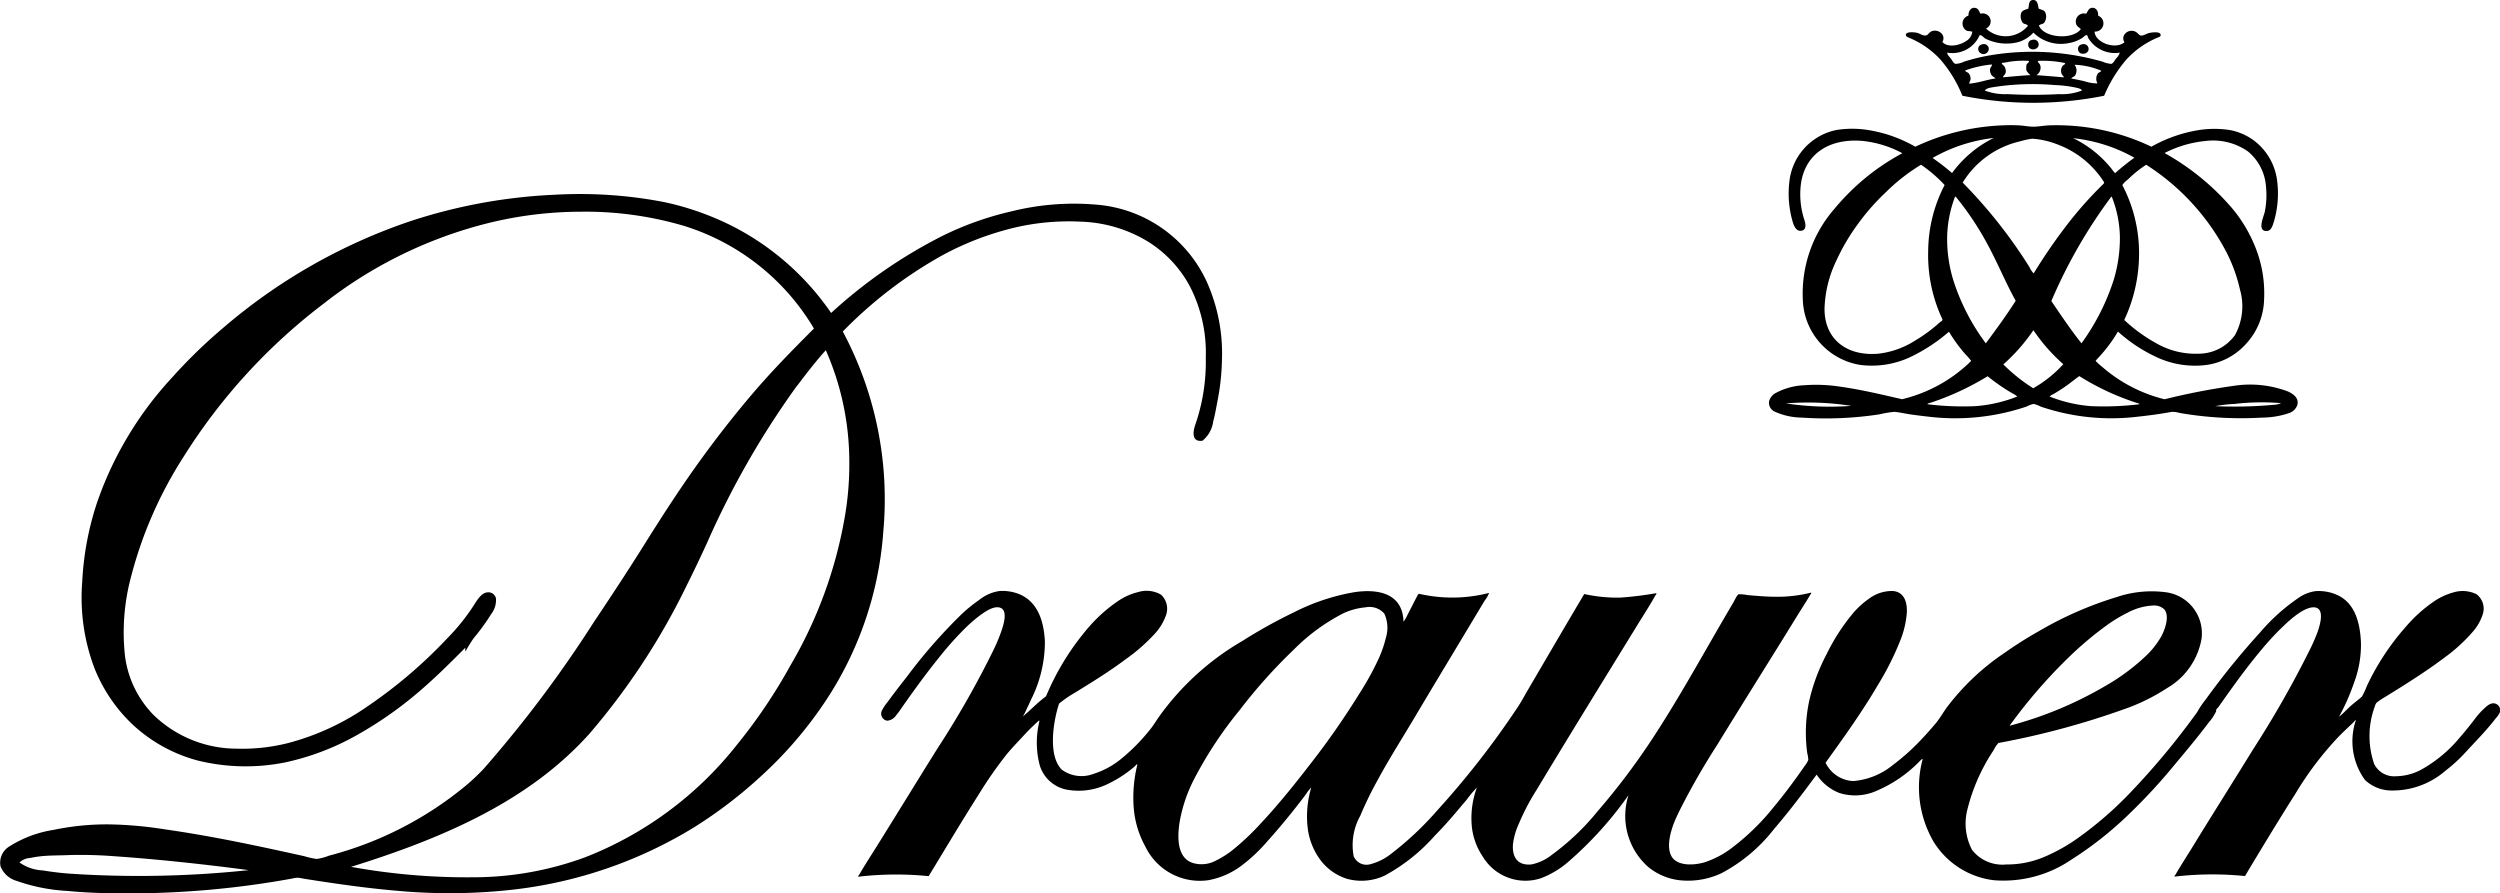
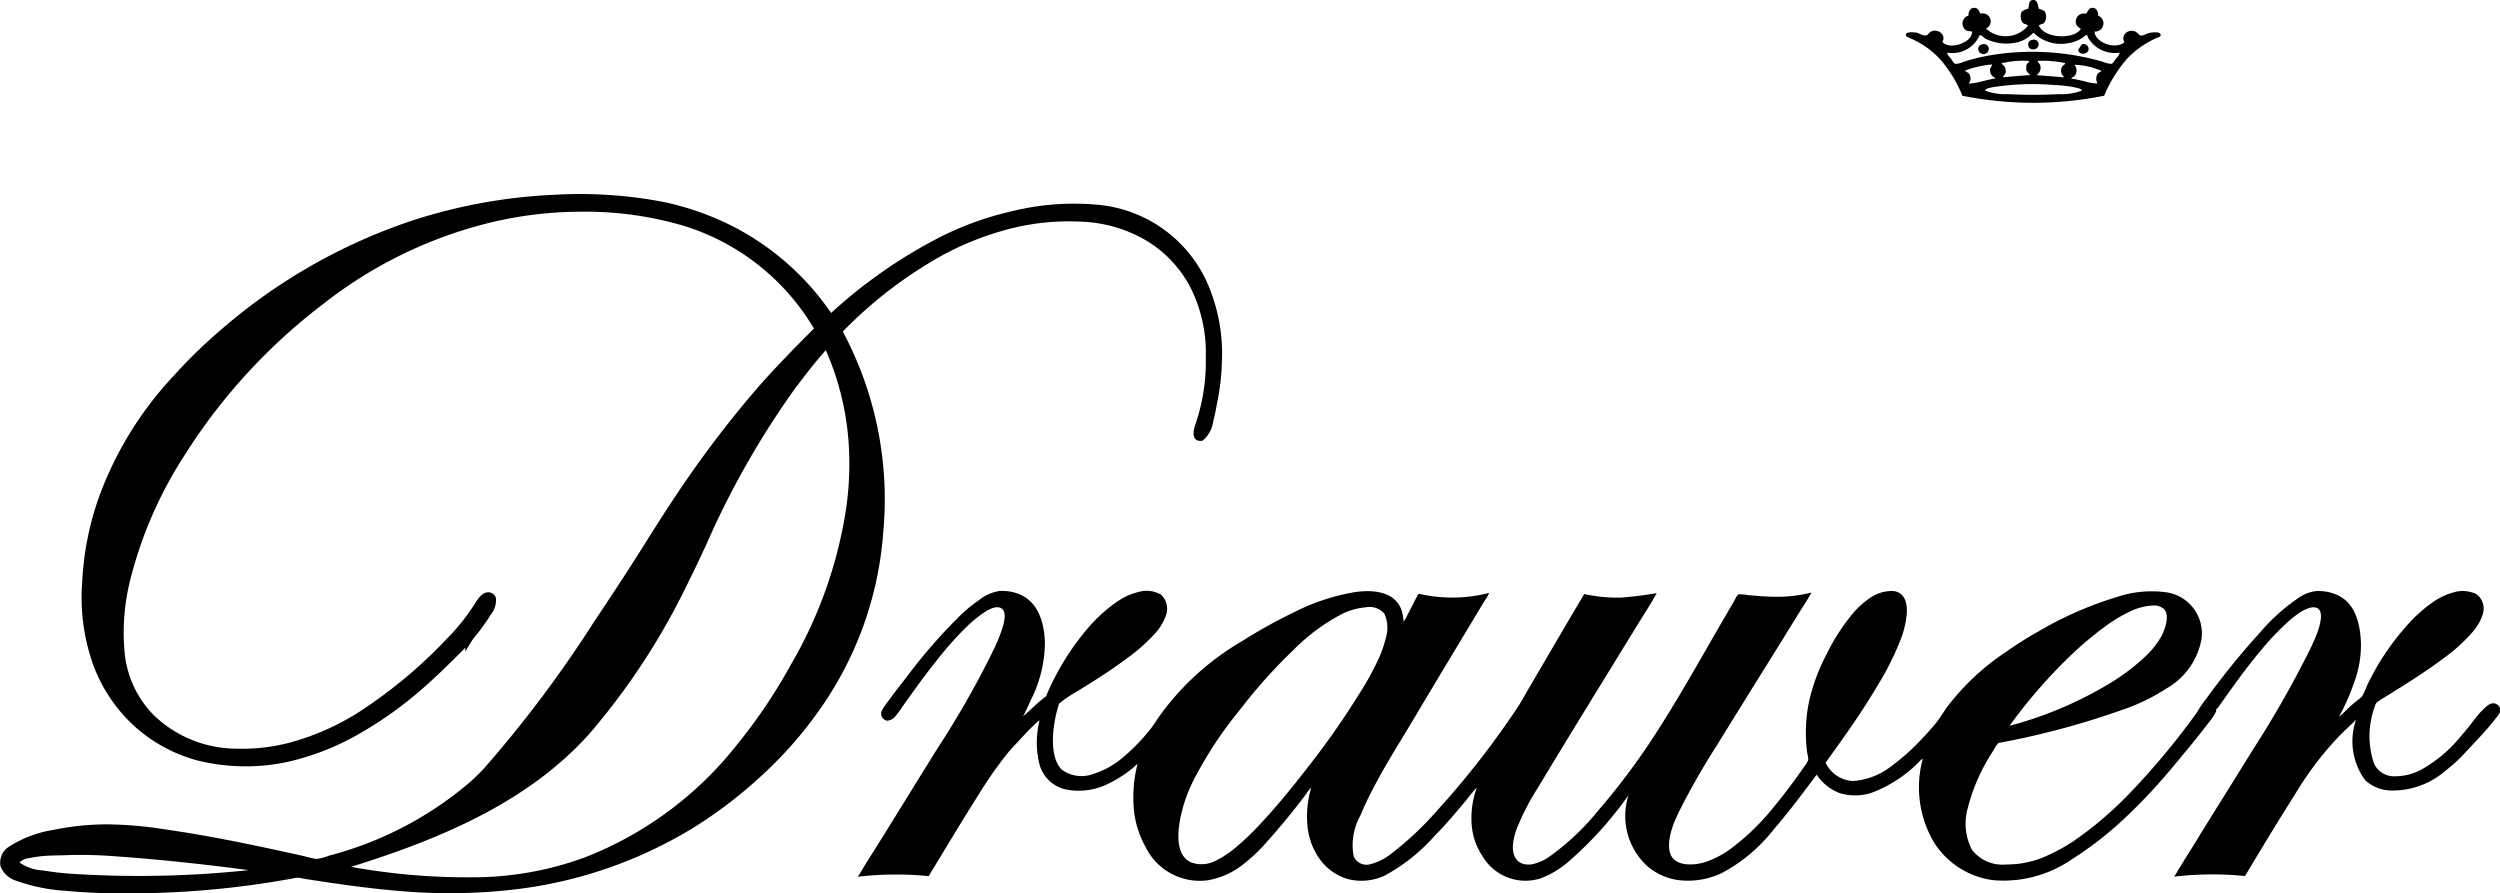
<svg xmlns="http://www.w3.org/2000/svg" width="152" height="54.323" viewBox="0 0 152 54.323">
  <defs>
    <clipPath id="a">
      <rect width="152" height="54.323" fill="none" />
    </clipPath>
  </defs>
  <g transform="translate(0 0)" clip-path="url(#a)">
    <path d="M210.738.518c.124.074.286.074.383.2a.626.626,0,0,1-.049.667c-.093.1-.215.067-.317.166.3.767,2.055.891,2.55.217-.091-.089-.236-.156-.284-.3a.493.493,0,0,1,.6-.632c.1-.113.135-.3.3-.35.252-.07.459.148.433.467a.5.5,0,0,1-.216.966c.022.665,1.252,1.124,1.817.651-.25-.387.186-.82.615-.667.144.05.212.164.334.25.21.042.345-.1.567-.15.205-.043.7-.1.684.134-.008.114-.137.123-.267.184a5.453,5.453,0,0,0-1.817,1.3,8.291,8.291,0,0,0-1.351,2.2,21.863,21.863,0,0,1-8.62,0,7.763,7.763,0,0,0-1.35-2.217,5.352,5.352,0,0,0-1.834-1.284c-.13-.058-.245-.1-.25-.184-.013-.208.391-.19.634-.15.21.034.385.21.6.166.116-.023.172-.184.333-.25.408-.164.9.229.651.65.346.377,1.065.2,1.433-.049a.756.756,0,0,0,.384-.568c-.116-.058-.24-.029-.334-.066a.5.5,0,0,1,.1-.917c.009-.316.174-.527.435-.467.178.042.208.193.3.35a.481.481,0,0,1,.334.9,1.761,1.761,0,0,0,2.551-.167c-.065-.119-.217-.077-.317-.184a.665.665,0,0,1-.086-.618c.067-.131.245-.186.419-.233.065-.211.01-.515.283-.533s.3.253.35.517m2.685,1.767a2.116,2.116,0,0,1-.835.333,2.381,2.381,0,0,1-2.167-.634,2.046,2.046,0,0,1-.883.566,2.877,2.877,0,0,1-2.035-.2c-.123-.073-.2-.214-.348-.216A1.81,1.81,0,0,1,205.17,3.2c.041.177.131.232.233.366.082.107.153.285.283.317a1.326,1.326,0,0,0,.517-.134,11.893,11.893,0,0,1,1.667-.4,15.5,15.5,0,0,1,6.753.4,1.554,1.554,0,0,0,.533.134c.121-.031.2-.21.283-.317a.9.9,0,0,0,.234-.366,1.883,1.883,0,0,1-1.935-.918c-.02-.043-.011-.13-.083-.15-.1.013-.157.1-.233.15M208.705,3.8c-.074.015-.173,0-.218.067.044.057.1.087.15.148a.531.531,0,0,1,.1.368c-.019.161-.152.212-.167.317.552-.049,1.1-.1,1.668-.134a.966.966,0,0,1-.251-.3A1.325,1.325,0,0,1,210,3.936c.033-.093.156-.121.15-.234a5.4,5.4,0,0,0-1.449.1m1.983-.1c.012.119.117.152.15.268a.531.531,0,0,1-.233.6c.562.039,1.117.086,1.667.134-.01-.089-.1-.126-.134-.217a.517.517,0,0,1,.05-.468c.057-.079.152-.071.166-.183a6.4,6.4,0,0,0-1.667-.133m-4.418.584c.038.088.152.1.217.166a.534.534,0,0,1,.117.349c-.006.11-.082.19-.084.285.587-.052,1.042-.236,1.6-.317-.072-.086-.182-.113-.249-.217a.535.535,0,0,1-.084-.333c.014-.131.123-.182.117-.3a6.355,6.355,0,0,0-1.634.368m6.653-.35a.551.551,0,0,1,.033.65c-.066.085-.179.1-.233.184.273.049.535.106.8.166a2.563,2.563,0,0,0,.8.134.572.572,0,0,1,.017-.6c.063-.079.169-.089.217-.167a4.5,4.5,0,0,0-1.634-.367m.133,1.4a7.319,7.319,0,0,0-1.333-.166,15.549,15.549,0,0,0-3.785.134c-.17.035-.372.057-.467.2a3.483,3.483,0,0,0,1.384.217,29.393,29.393,0,0,0,3.134,0,3.4,3.4,0,0,0,1.384-.217c-.047-.114-.206-.137-.317-.167" transform="translate(-86.788 0)" fill-rule="evenodd" />
    <path d="M215.941,4.226a.291.291,0,0,1,.367.267c.021.389-.675.46-.634-.018.011-.136.095-.224.267-.249" transform="translate(-92.357 -1.807)" fill-rule="evenodd" />
    <path d="M210.581,4.713a.306.306,0,0,1,.417.217.322.322,0,0,1-.617.167.278.278,0,0,1,.2-.384" transform="translate(-90.083 -2.011)" fill-rule="evenodd" />
-     <path d="M221.195,4.713a.307.307,0,0,1,.4.167c.144.433-.559.552-.616.166a.264.264,0,0,1,.217-.333" transform="translate(-94.627 -2.011)" fill-rule="evenodd" />
-     <path d="M211.354,14.62a8.6,8.6,0,0,1,2.917-1.017,6.148,6.148,0,0,1,1.835,0,3.546,3.546,0,0,1,1.383.567,3.6,3.6,0,0,1,1.5,2.435,6.03,6.03,0,0,1-.2,2.617c-.079.248-.177.577-.516.517-.471-.082-.072-.908-.018-1.185a5.176,5.176,0,0,0,.068-1.516,3.043,3.043,0,0,0-1.1-2.134,3.7,3.7,0,0,0-2.568-.634,6.912,6.912,0,0,0-2.5.734,15.01,15.01,0,0,1,4.118,3.368,8.684,8.684,0,0,1,1.4,2.351,7.521,7.521,0,0,1,.534,3.2,4.108,4.108,0,0,1-1.084,2.668,3.961,3.961,0,0,1-2.436,1.3,5.509,5.509,0,0,1-3.132-.534,9.29,9.29,0,0,1-2.234-1.5,8.725,8.725,0,0,1-1.168,1.567c-.051.058-.184.2-.184.2,0,.062.358.348.418.4a9.055,9.055,0,0,0,3.768,1.95,41.269,41.269,0,0,1,4.218-.818,6.516,6.516,0,0,1,3.3.35c.309.148.641.375.566.783a.788.788,0,0,1-.484.517,5.256,5.256,0,0,1-1.683.284,21.879,21.879,0,0,1-5-.284,1.545,1.545,0,0,0-.484-.066c-.679.128-1.391.222-2.118.3a13.333,13.333,0,0,1-5.836-.617,2.226,2.226,0,0,0-.432-.167,1.858,1.858,0,0,0-.451.167,13.566,13.566,0,0,1-5.885.617c-.366-.04-.723-.086-1.083-.134s-.7-.134-1.051-.166a.32.32,0,0,0-.033,0,7.158,7.158,0,0,0-.867.149,21.461,21.461,0,0,1-4.735.2,4.086,4.086,0,0,1-1.65-.367.585.585,0,0,1-.333-.634.835.835,0,0,1,.35-.467,4.033,4.033,0,0,1,1.8-.5,9.469,9.469,0,0,1,2.134.082c1.407.2,2.567.489,3.8.768a8.962,8.962,0,0,0,4-2.134c.062-.061.2-.194.2-.2a4.593,4.593,0,0,0-.367-.417,9.544,9.544,0,0,1-.983-1.351,10.517,10.517,0,0,1-2.234,1.484,5.528,5.528,0,0,1-3.152.534,4.148,4.148,0,0,1-3.5-3.985,7.841,7.841,0,0,1,1.934-5.52,13.856,13.856,0,0,1,4.119-3.367,6.529,6.529,0,0,0-2.452-.751c-2.039-.16-3.477.828-3.718,2.635a4.987,4.987,0,0,0,.2,2.134c.1.286.157.672-.2.7-.263.021-.4-.239-.484-.5a6.148,6.148,0,0,1-.2-2.619,3.591,3.591,0,0,1,1.5-2.434,3.531,3.531,0,0,1,1.385-.584,6.14,6.14,0,0,1,1.834,0A8.349,8.349,0,0,1,197,14.62a13.66,13.66,0,0,1,5.319-1.3c.319-.015.647-.014.969,0,.29.013.585.079.882.083.313,0,.655-.072,1-.083a13.353,13.353,0,0,1,6.187,1.3m-9.588-.533a9.689,9.689,0,0,0-3.718,1.217,12.5,12.5,0,0,1,1.184.917,6.936,6.936,0,0,1,2.534-2.134m7.12,1.817c.064.077.223.316.266.317,0,0,.086-.076.134-.117.341-.293.7-.577,1.033-.816A9.707,9.707,0,0,0,206.6,14.1a6.762,6.762,0,0,1,2.285,1.8m-3.318-1.45a5.181,5.181,0,0,0-1.434-.317.043.043,0,0,0-.017,0,3.912,3.912,0,0,0-.7.149,5.547,5.547,0,0,0-3.534,2.519,29.958,29.958,0,0,1,4.068,5.151,1.139,1.139,0,0,0,.25.368,33.109,33.109,0,0,1,2-2.918,23.234,23.234,0,0,1,2.168-2.451c.042-.042.117-.1.116-.166a5.721,5.721,0,0,0-2.917-2.334m-10.3,2.883a13.357,13.357,0,0,0-1.718,1.934,12.607,12.607,0,0,0-1.351,2.284,7.178,7.178,0,0,0-.716,2.934c0,1.829,1.337,2.881,3.267,2.718a5.254,5.254,0,0,0,2.219-.784,9.435,9.435,0,0,0,1.517-1.117c.063-.054.166-.084.168-.183a9.15,9.15,0,0,1-.869-4.136,8.827,8.827,0,0,1,1-4.035,8.343,8.343,0,0,0-1.435-1.234,11.576,11.576,0,0,0-2.084,1.617m16.357,9.22a4.8,4.8,0,0,0,2.634.651,2.719,2.719,0,0,0,2.184-1.134,3.656,3.656,0,0,0,.3-2.767,9.489,9.489,0,0,0-.9-2.418,13.985,13.985,0,0,0-4.8-5.168,6.843,6.843,0,0,0-1.118.9,1.389,1.389,0,0,0-.333.334,8.923,8.923,0,0,1,1.017,4.168,9.528,9.528,0,0,1-.9,4.036,9.576,9.576,0,0,0,1.919,1.4m-10.171-5.884a17.949,17.949,0,0,0-1.985-3c-.007-.011-.032-.014-.05-.017a7.3,7.3,0,0,0-.482,2.5,8.6,8.6,0,0,0,.366,2.552,13,13,0,0,0,1.985,3.867c.627-.841,1.246-1.688,1.817-2.585-.588-1.063-1.07-2.226-1.65-3.317m7.619,2.016a8.839,8.839,0,0,0,.367-2.55,6.933,6.933,0,0,0-.484-2.451c0-.011,0-.02-.017-.017s0-.02-.017-.017a30.865,30.865,0,0,0-3.65,6.352c.592.874,1.181,1.751,1.833,2.568a13.639,13.639,0,0,0,1.968-3.886m-6.72,5.17a10.335,10.335,0,0,0,1.818,1.45A7.485,7.485,0,0,0,206,27.842a10.766,10.766,0,0,1-1.818-2.068,11.092,11.092,0,0,1-1.834,2.085m.634,1.8a11.926,11.926,0,0,1-1.583-1.084,16.732,16.732,0,0,1-3.436,1.6c-.073.025-.177.032-.233.1a17.555,17.555,0,0,0,2.951.117,8.655,8.655,0,0,0,2.519-.584.845.845,0,0,0-.218-.15m7.42.516a15.536,15.536,0,0,1-3.417-1.6c-.019-.021-.036.006-.05.018-.276.2-.551.427-.85.632-.226.156-.456.3-.684.435a.722.722,0,0,0-.234.15,8.642,8.642,0,0,0,2.519.584,17.857,17.857,0,0,0,2.952-.117c-.057-.068-.16-.075-.234-.1m-21.276.05a18.005,18.005,0,0,0,3.986.15,17.11,17.11,0,0,0-3.986-.15m27.261.034a7.956,7.956,0,0,0-1.151.134,26.654,26.654,0,0,0,3.568-.083,1.219,1.219,0,0,0,.435-.1,13.989,13.989,0,0,0-2.851.05" transform="translate(-80.551 -5.699)" fill-rule="evenodd" />
+     <path d="M221.195,4.713a.307.307,0,0,1,.4.167c.144.433-.559.552-.616.166" transform="translate(-94.627 -2.011)" fill-rule="evenodd" />
    <path d="M50.537,27.862a30.138,30.138,0,0,1,6.736-4.668,19,19,0,0,1,4.2-1.5,15.716,15.716,0,0,1,5.151-.416,8.084,8.084,0,0,1,6.737,4.669,10.641,10.641,0,0,1,.934,4.769,14.371,14.371,0,0,1-.284,2.568c-.072.379-.141.791-.25,1.184a1.8,1.8,0,0,1-.65,1.166c-.706.1-.573-.607-.417-1.033a11.664,11.664,0,0,0,.617-4.018,8.825,8.825,0,0,0-.966-4.335,7.218,7.218,0,0,0-2.569-2.734,8.367,8.367,0,0,0-4.085-1.2,14.449,14.449,0,0,0-4.718.55A17.83,17.83,0,0,0,57.224,24.4,26.351,26.351,0,0,0,51.237,29c.015,0,.017.006.017.017a21.648,21.648,0,0,1,2.451,12.138A21.365,21.365,0,0,1,49.82,52.005a24.386,24.386,0,0,1-3.452,3.934,27.613,27.613,0,0,1-4.168,3.2,26.819,26.819,0,0,1-10.956,3.783,34.52,34.52,0,0,1-7,.084c-1.92-.159-3.856-.441-5.718-.734-.15-.023-.28-.058-.4-.067a1.4,1.4,0,0,0-.367.05,55.382,55.382,0,0,1-10.153.9c-1.2,0-2.4-.038-3.535-.15A10.97,10.97,0,0,1,1,62.392a1.484,1.484,0,0,1-.968-.882,1.151,1.151,0,0,1,.551-1.217,7.026,7.026,0,0,1,2.685-1,15.83,15.83,0,0,1,3.351-.333,23.73,23.73,0,0,1,3.385.3c2.936.417,5.69,1.014,8.5,1.635a4.611,4.611,0,0,0,.751.167,3.287,3.287,0,0,0,.75-.2A21.613,21.613,0,0,0,28.4,56.54a13.236,13.236,0,0,0,1-.95,73.783,73.783,0,0,0,6.7-8.92c1.047-1.564,2.083-3.138,3.085-4.737s2.018-3.179,3.1-4.7,2.224-2.992,3.418-4.4,2.479-2.715,3.785-4.02a14,14,0,0,0-7.936-6.252,21.164,21.164,0,0,0-6.236-.851,23.609,23.609,0,0,0-6.236.851,26.657,26.657,0,0,0-9.42,4.752,35.059,35.059,0,0,0-8.47,9.253,25.144,25.144,0,0,0-3.235,7.387A13.062,13.062,0,0,0,7.6,48.721a6.25,6.25,0,0,0,1.733,3.584,7.279,7.279,0,0,0,5.036,2.051,11.337,11.337,0,0,0,3.185-.35,15.278,15.278,0,0,0,4.835-2.252,29.072,29.072,0,0,0,4.785-4.085,12.643,12.643,0,0,0,1.584-1.951c.22-.338.488-.847.9-.867a.472.472,0,0,1,.5.383,1.422,1.422,0,0,1-.3.95,13.435,13.435,0,0,1-1.068,1.468,8.827,8.827,0,0,0-.482.783c-.038-.038-.006-.149-.017-.216-.987.994-1.98,1.98-3.067,2.884a23.255,23.255,0,0,1-3.535,2.435,15.518,15.518,0,0,1-4.335,1.651,12.173,12.173,0,0,1-5.352-.116,9.32,9.32,0,0,1-3.869-2.119A9.543,9.543,0,0,1,5.719,49.4,12.144,12.144,0,0,1,5,44.2a17.985,17.985,0,0,1,.968-5,21.517,21.517,0,0,1,4.519-7.435,30.957,30.957,0,0,1,3.034-2.951,34.3,34.3,0,0,1,11.4-6.519,32.654,32.654,0,0,1,8.837-1.618,26.947,26.947,0,0,1,6.635.45,17.2,17.2,0,0,1,4.152,1.467,16.234,16.234,0,0,1,5.986,5.269m-2.052,4.4A52.287,52.287,0,0,0,43,41.817c-.39.858-.8,1.712-1.218,2.552a41.819,41.819,0,0,1-5.951,9.087c-3.585,3.993-8.653,6.273-14.489,8.086a39.482,39.482,0,0,0,7.4.635,19.711,19.711,0,0,0,6.837-1.217,21.892,21.892,0,0,0,9.238-6.853,32.464,32.464,0,0,0,3.235-4.8,26.8,26.8,0,0,0,3.268-8.8,18.76,18.76,0,0,0,.317-3.718,16.864,16.864,0,0,0-1.418-6.637c0-.009,0-.019-.017-.015-.6.671-1.168,1.4-1.718,2.134M7.12,60.91a26.771,26.771,0,0,0-2.9-.085c-.56.027-1.142.014-1.668.067a6.362,6.362,0,0,0-.75.117.97.97,0,0,0-.617.267,2.646,2.646,0,0,0,1.4.482c.534.086,1.111.161,1.683.2a63.316,63.316,0,0,0,10.856-.216c-2.511-.331-5.263-.639-8-.833" transform="translate(0 -8.838)" fill-rule="evenodd" />
    <path d="M124.406,64.705a2.036,2.036,0,0,0,.234-.4c.184-.348.374-.737.567-1.1a.548.548,0,0,1,.134-.2,8.964,8.964,0,0,0,4.267-.05,1.772,1.772,0,0,1-.266.465c-1.431,2.392-2.863,4.751-4.3,7.171-.747,1.256-1.542,2.5-2.268,3.851a21.7,21.7,0,0,0-1,2.068,3.673,3.673,0,0,0-.4,2.451.842.842,0,0,0,1.033.483,3.376,3.376,0,0,0,1.234-.618,19.442,19.442,0,0,0,2.834-2.667,52.361,52.361,0,0,0,4.835-6.2c.25-.367.457-.763.683-1.149,1.12-1.91,2.265-3.879,3.4-5.787a9.418,9.418,0,0,0,2.2.218,21.793,21.793,0,0,0,2.168-.268c.063.033-.023.1-.032.118-.345.624-.751,1.241-1.134,1.866-2.05,3.339-4.048,6.566-6.087,9.955a13.937,13.937,0,0,0-1.1,2.1,4.063,4.063,0,0,0-.35,1.25c-.046.768.29,1.288,1.134,1.2a2.925,2.925,0,0,0,1.233-.584,14.83,14.83,0,0,0,2.785-2.651,41.859,41.859,0,0,0,3.135-4.118c1.814-2.721,3.378-5.635,5.085-8.521.1-.17.257-.518.35-.549a2.4,2.4,0,0,1,.55.05c.566.046,1.129.1,1.7.1a8.385,8.385,0,0,0,2.15-.251c.051.021-.013.078-.015.083-.274.468-.608.975-.9,1.451-1.58,2.567-3.2,5.133-4.786,7.72a43.861,43.861,0,0,0-2.283,3.984c-.132.277-.269.554-.385.868-.207.571-.443,1.5-.05,2.017.377.491,1.292.472,1.969.266a5.582,5.582,0,0,0,1.634-.866,14.191,14.191,0,0,0,2.535-2.468c.637-.762,1.285-1.631,1.885-2.5a1.665,1.665,0,0,0,.234-.383,2.385,2.385,0,0,0-.068-.433,9.253,9.253,0,0,1,.117-3.134,11.557,11.557,0,0,1,1.066-2.869,12.147,12.147,0,0,1,1.535-2.4,4.984,4.984,0,0,1,1.017-.951,2.332,2.332,0,0,1,1.483-.483c.634.054.888.618.835,1.367a5.631,5.631,0,0,1-.385,1.618,17.208,17.208,0,0,1-1.333,2.667c-1.02,1.74-2.105,3.238-3.217,4.786a1.955,1.955,0,0,0,1.684,1.116,4.366,4.366,0,0,0,2.416-.983,13.242,13.242,0,0,0,1.786-1.615c.28-.293.546-.6.8-.9s.458-.668.7-1a14.6,14.6,0,0,1,3.5-3.3,24.11,24.11,0,0,1,2.085-1.317,21.971,21.971,0,0,1,4.718-2.068,6.643,6.643,0,0,1,2.969-.3,2.521,2.521,0,0,1,2.2,2.834,4.328,4.328,0,0,1-2.1,3,11.96,11.96,0,0,1-2.25,1.15,49.175,49.175,0,0,1-8,2.185,1.9,1.9,0,0,0-.3.45,11.419,11.419,0,0,0-1.584,3.584,3.44,3.44,0,0,0,.283,2.469,2.339,2.339,0,0,0,2.068.883,5.833,5.833,0,0,0,2.451-.517,10.584,10.584,0,0,0,1.883-1.067,22.225,22.225,0,0,0,3.168-2.733,45.845,45.845,0,0,0,4.036-4.836,1.537,1.537,0,0,0,.15-.233,5.42,5.42,0,0,1,.451-.65,46.6,46.6,0,0,1,3.3-4.068,11.817,11.817,0,0,1,2.333-2.1,2.376,2.376,0,0,1,1.052-.416,2.789,2.789,0,0,1,1.267.216c1.032.447,1.425,1.531,1.484,2.918a6.536,6.536,0,0,1-.433,2.469,12.989,12.989,0,0,1-.9,2.033c.232-.174.437-.406.667-.617s.5-.4.717-.6c.013-.015.022-.035.033-.05a4.222,4.222,0,0,0,.267-.584,15.176,15.176,0,0,1,2.334-3.568,8.868,8.868,0,0,1,1.768-1.6,3.96,3.96,0,0,1,1.149-.533,1.934,1.934,0,0,1,1.418.1,1.1,1.1,0,0,1,.383,1.234,3.018,3.018,0,0,1-.616,1.067,10.188,10.188,0,0,1-1.767,1.6c-1.106.833-2.335,1.6-3.552,2.351a4.366,4.366,0,0,0-.5.333.462.462,0,0,0-.116.217,5.2,5.2,0,0,0-.05,3.519,1.351,1.351,0,0,0,1.333.75,3.329,3.329,0,0,0,1.618-.45,8.244,8.244,0,0,0,2.252-1.9c.308-.351.636-.758.933-1.15a4.543,4.543,0,0,1,.483-.551c.193-.182.4-.394.65-.383a.42.42,0,0,1,.367.566,1.256,1.256,0,0,1-.233.334c-.565.743-1.258,1.438-1.867,2.1a8.99,8.99,0,0,1-1.183,1.085,4.9,4.9,0,0,1-3.268,1.217,2.366,2.366,0,0,1-1.636-.633,4,4,0,0,1-.567-3.619c-.022-.066-.078.047-.116.084-.288.274-.607.572-.9.867a19.9,19.9,0,0,0-2.636,3.468c-1.049,1.654-2.085,3.368-3.083,5.034a19.728,19.728,0,0,0-4.269.033c-.055-.034.025-.082.034-.1.344-.6.747-1.213,1.116-1.817,1.177-1.921,2.414-3.873,3.6-5.8a62.468,62.468,0,0,0,3.416-5.986,11.677,11.677,0,0,0,.485-1.084c.138-.376.447-1.308.017-1.534-.315-.166-.826.106-1.116.3a6.889,6.889,0,0,0-.834.684,16.573,16.573,0,0,0-1.468,1.567c-.945,1.128-1.777,2.3-2.6,3.468-.045.063-.115.1-.134.166-.007.025.008.059,0,.083a2.89,2.89,0,0,1-.451.684c-.642.854-1.339,1.688-2.034,2.519a34.663,34.663,0,0,1-2.918,3.152,21.671,21.671,0,0,1-3.4,2.667,7.316,7.316,0,0,1-4.719,1.251,5,5,0,0,1-3.684-2.385,6.6,6.6,0,0,1-.635-4.984c-.068,0-.124.074-.166.115a8.05,8.05,0,0,1-2.8,1.885,3.189,3.189,0,0,1-2.1.066,2.938,2.938,0,0,1-1.384-1.117c-.806,1.09-1.663,2.231-2.583,3.3a9.937,9.937,0,0,1-3.186,2.686,4.781,4.781,0,0,1-2.416.449,3.651,3.651,0,0,1-2.085-.848,4.135,4.135,0,0,1-1.168-4.336,22.513,22.513,0,0,1-3.7,4.085,5.549,5.549,0,0,1-1.634.967,3.024,3.024,0,0,1-3.535-1.333,3.977,3.977,0,0,1-.667-1.934,5.384,5.384,0,0,1,.318-2.252,7.275,7.275,0,0,0-.617.735c-.616.731-1.243,1.493-1.934,2.184a11.145,11.145,0,0,1-3.052,2.435,3.33,3.33,0,0,1-2.284.2,3.225,3.225,0,0,1-1.617-1.134,4.09,4.09,0,0,1-.784-1.966,6.111,6.111,0,0,1,.217-2.452,2,2,0,0,0-.317.4c-.731.972-1.524,1.949-2.352,2.867a9.883,9.883,0,0,1-1.532,1.451,4.784,4.784,0,0,1-2.068.917,3.674,3.674,0,0,1-3.819-2.05,5.807,5.807,0,0,1-.7-2.285,8.288,8.288,0,0,1,.217-2.7c-.026-.057-.133.09-.184.133a7.393,7.393,0,0,1-1.618,1.05,4.019,4.019,0,0,1-2.551.333,2.136,2.136,0,0,1-1.583-1.466,5.437,5.437,0,0,1-.017-2.7c-.006-.053-.091.029-.133.068-.294.261-.606.58-.885.882-.319.35-.664.7-.966,1.068a24.362,24.362,0,0,0-1.668,2.385c-1.052,1.655-2.076,3.375-3.085,5.034a19.859,19.859,0,0,0-4.268.033c-.055-.034.021-.078.034-.1.343-.6.756-1.228,1.133-1.835,1.213-1.943,2.392-3.87,3.618-5.834a56.586,56.586,0,0,0,3.435-6.036,10.486,10.486,0,0,0,.466-1.117c.127-.366.387-1.182,0-1.4s-.983.209-1.25.4a8.355,8.355,0,0,0-.934.8,19.956,19.956,0,0,0-1.634,1.835c-.752.93-1.491,1.95-2.218,2.985a5.356,5.356,0,0,1-.367.5.707.707,0,0,1-.55.317.434.434,0,0,1-.317-.6,2.874,2.874,0,0,1,.367-.551c.365-.508.8-1.063,1.168-1.533A31.976,31.976,0,0,1,97.6,64.188a9.127,9.127,0,0,1,1-.8,2.537,2.537,0,0,1,1.251-.549,2.756,2.756,0,0,1,1.251.216c1.007.455,1.435,1.5,1.5,2.868a7.825,7.825,0,0,1-.85,3.535c-.076.17-.147.33-.233.5a4.863,4.863,0,0,1-.249.5c0,.013-.006.015-.018.017.45-.367.913-.867,1.419-1.234A15.629,15.629,0,0,1,105.3,65a9.138,9.138,0,0,1,1.8-1.584,3.73,3.73,0,0,1,1.184-.515,1.735,1.735,0,0,1,1.384.166,1.168,1.168,0,0,1,.282,1.284,3.219,3.219,0,0,1-.634,1.05,10.89,10.89,0,0,1-1.8,1.585c-.979.736-2,1.364-3.052,2.015a7.013,7.013,0,0,0-1,.684c-.362,1.092-.687,3.177.168,4.019a2.033,2.033,0,0,0,1.934.25,5.022,5.022,0,0,0,1.6-.851A11.557,11.557,0,0,0,109,71.257c.184-.225.337-.475.5-.716a16.225,16.225,0,0,1,5.119-4.67,30.7,30.7,0,0,1,3.152-1.75,12.807,12.807,0,0,1,3.684-1.216c1.628-.229,2.907.209,2.951,1.8m36.882,6.318a23.2,23.2,0,0,0,5.886-2.467,12.73,12.73,0,0,0,2.385-1.785,5.088,5.088,0,0,0,.916-1.168c.2-.361.528-1.2.2-1.634a.892.892,0,0,0-.667-.249,3.636,3.636,0,0,0-1.568.433,8.6,8.6,0,0,0-1.25.751,20.956,20.956,0,0,0-2.184,1.818,31.507,31.507,0,0,0-3.734,4.285c0,.018-.025.025,0,.033,0-.01,0-.02.015-.017M120.737,64.2a11.819,11.819,0,0,0-3,2.2,32.159,32.159,0,0,0-3.284,3.668,24.211,24.211,0,0,0-2.766,4.184,9.052,9.052,0,0,0-.885,2.585c-.194,1.153-.093,2.245.782,2.534a1.836,1.836,0,0,0,1.4-.134,5.661,5.661,0,0,0,1.05-.665,15.508,15.508,0,0,0,1.753-1.668c1.09-1.162,2.114-2.461,3.1-3.735a47.549,47.549,0,0,0,2.8-4.036,17.59,17.59,0,0,0,1.217-2.2,7.251,7.251,0,0,0,.435-1.268,2.059,2.059,0,0,0-.1-1.45,1.19,1.19,0,0,0-1.134-.384,4.091,4.091,0,0,0-1.367.367" transform="translate(-39.072 -26.906)" fill-rule="evenodd" />
  </g>
</svg>